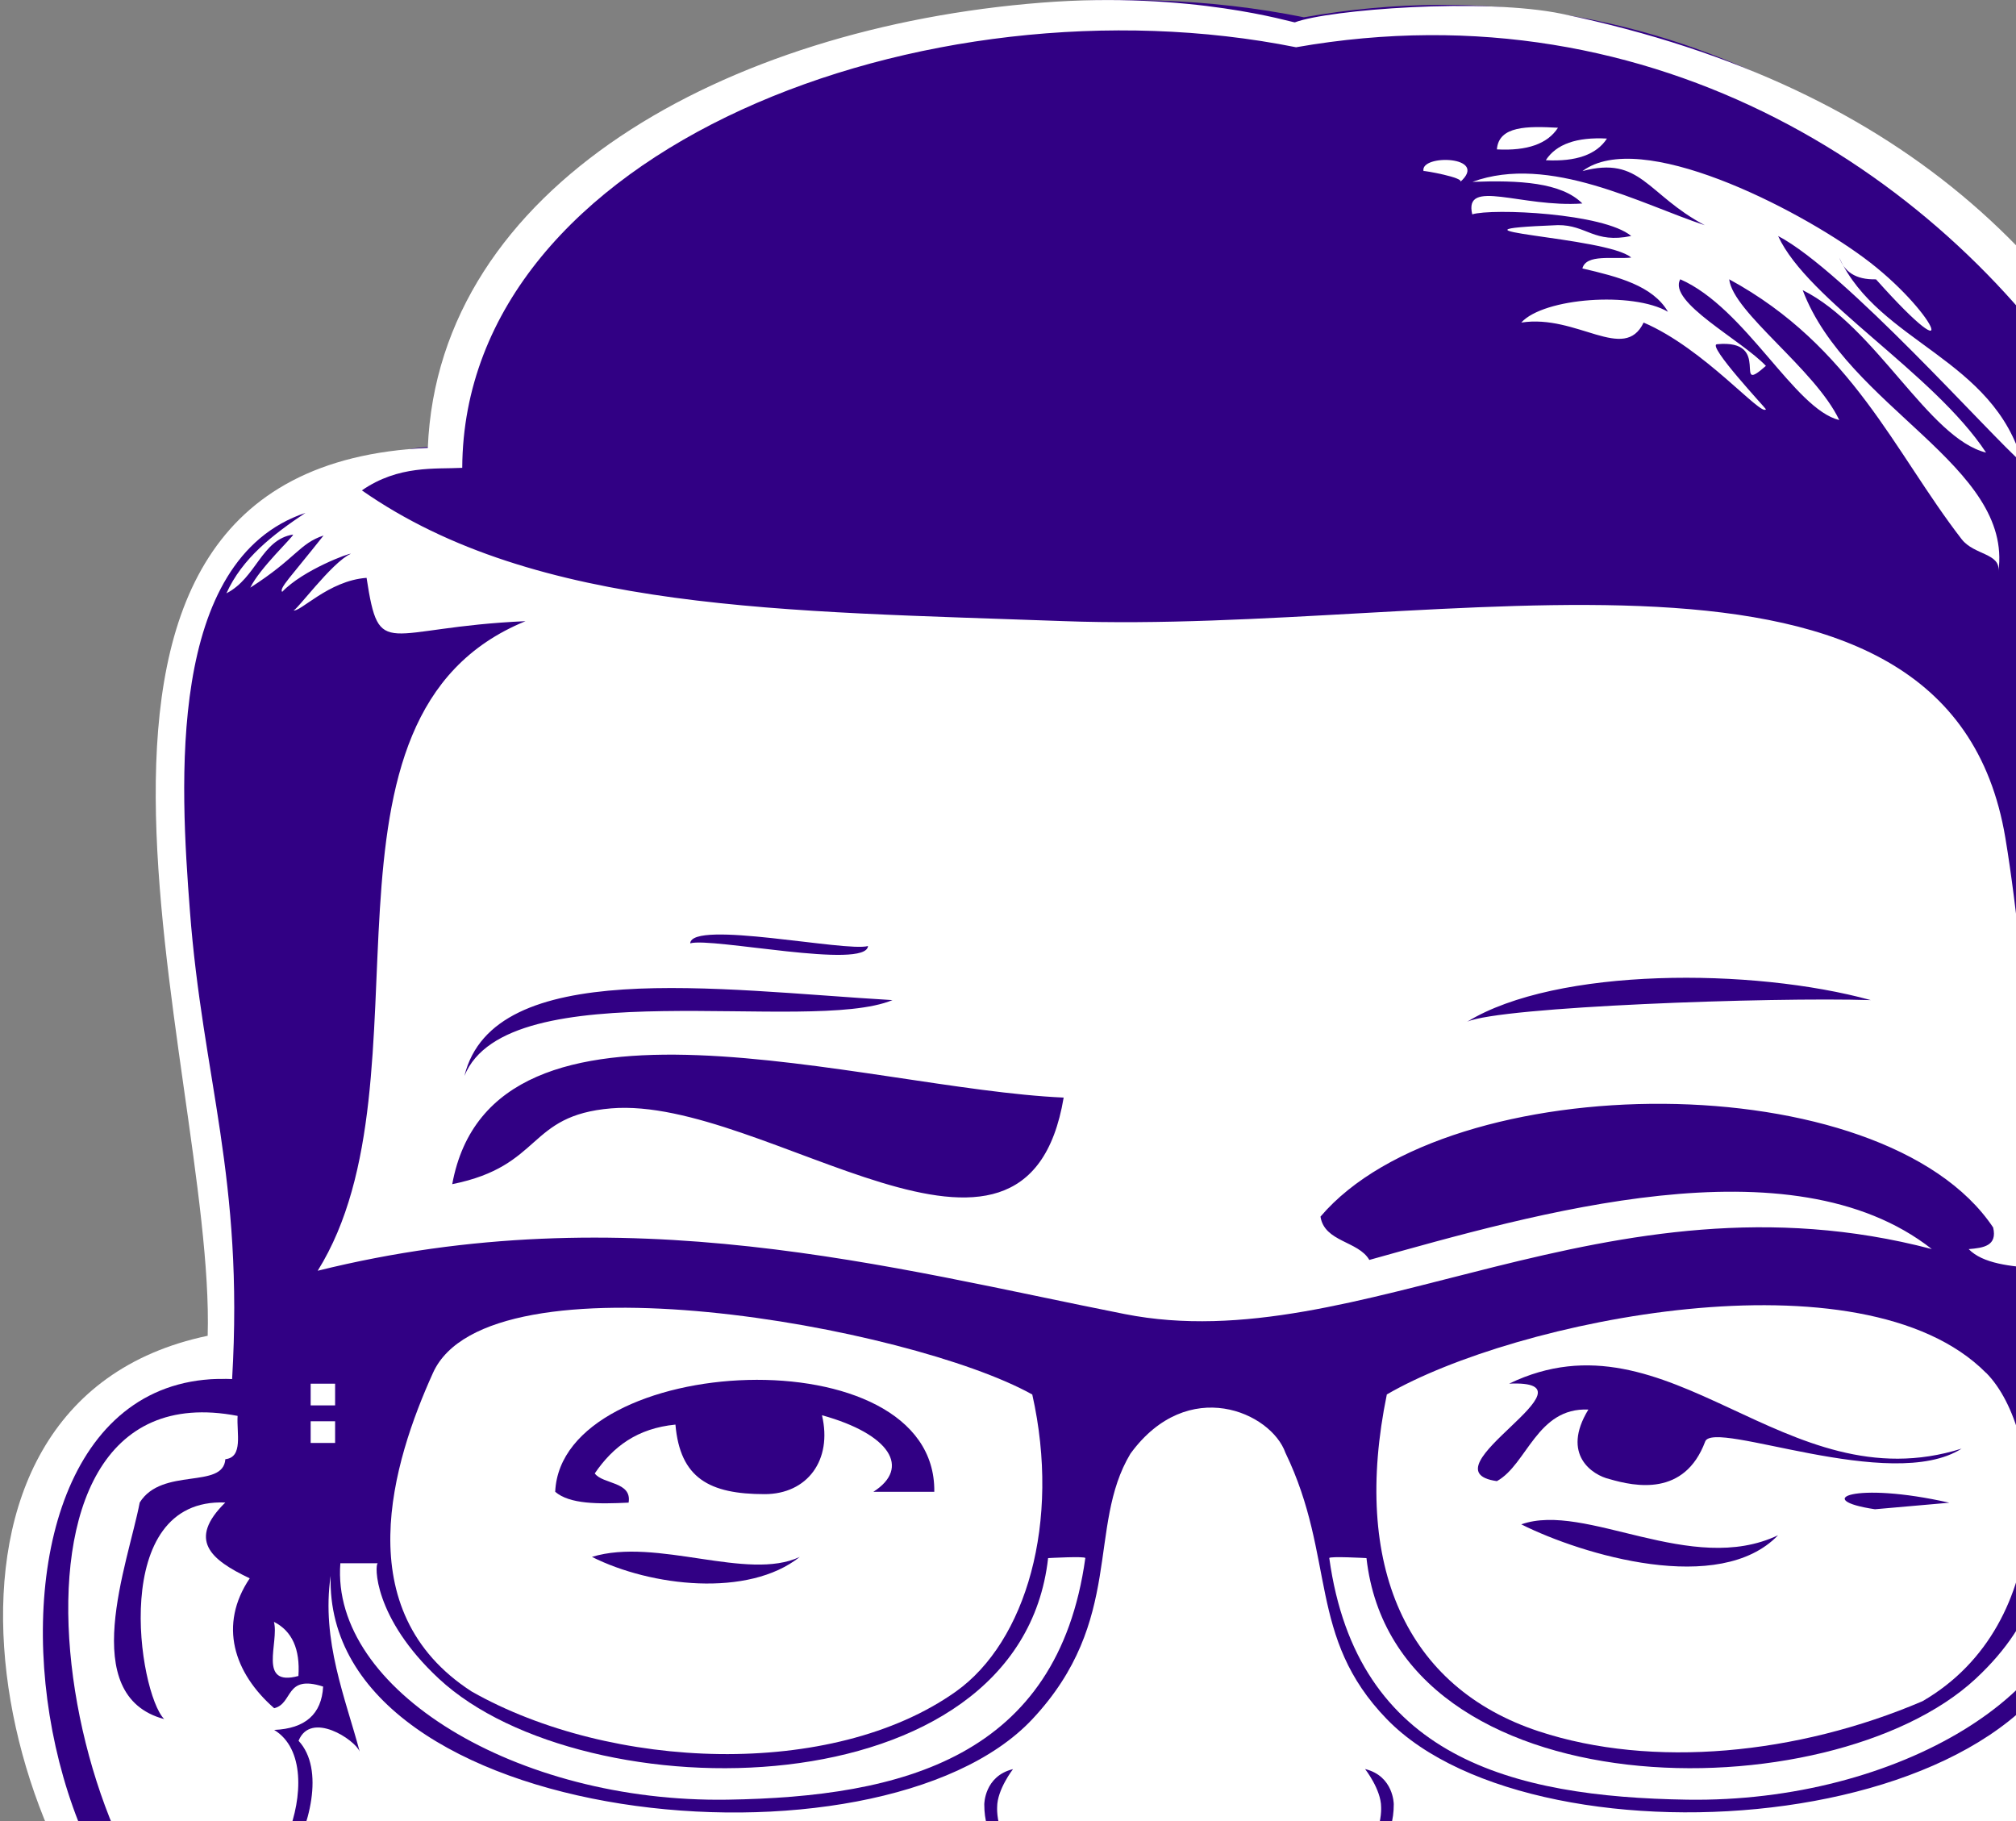
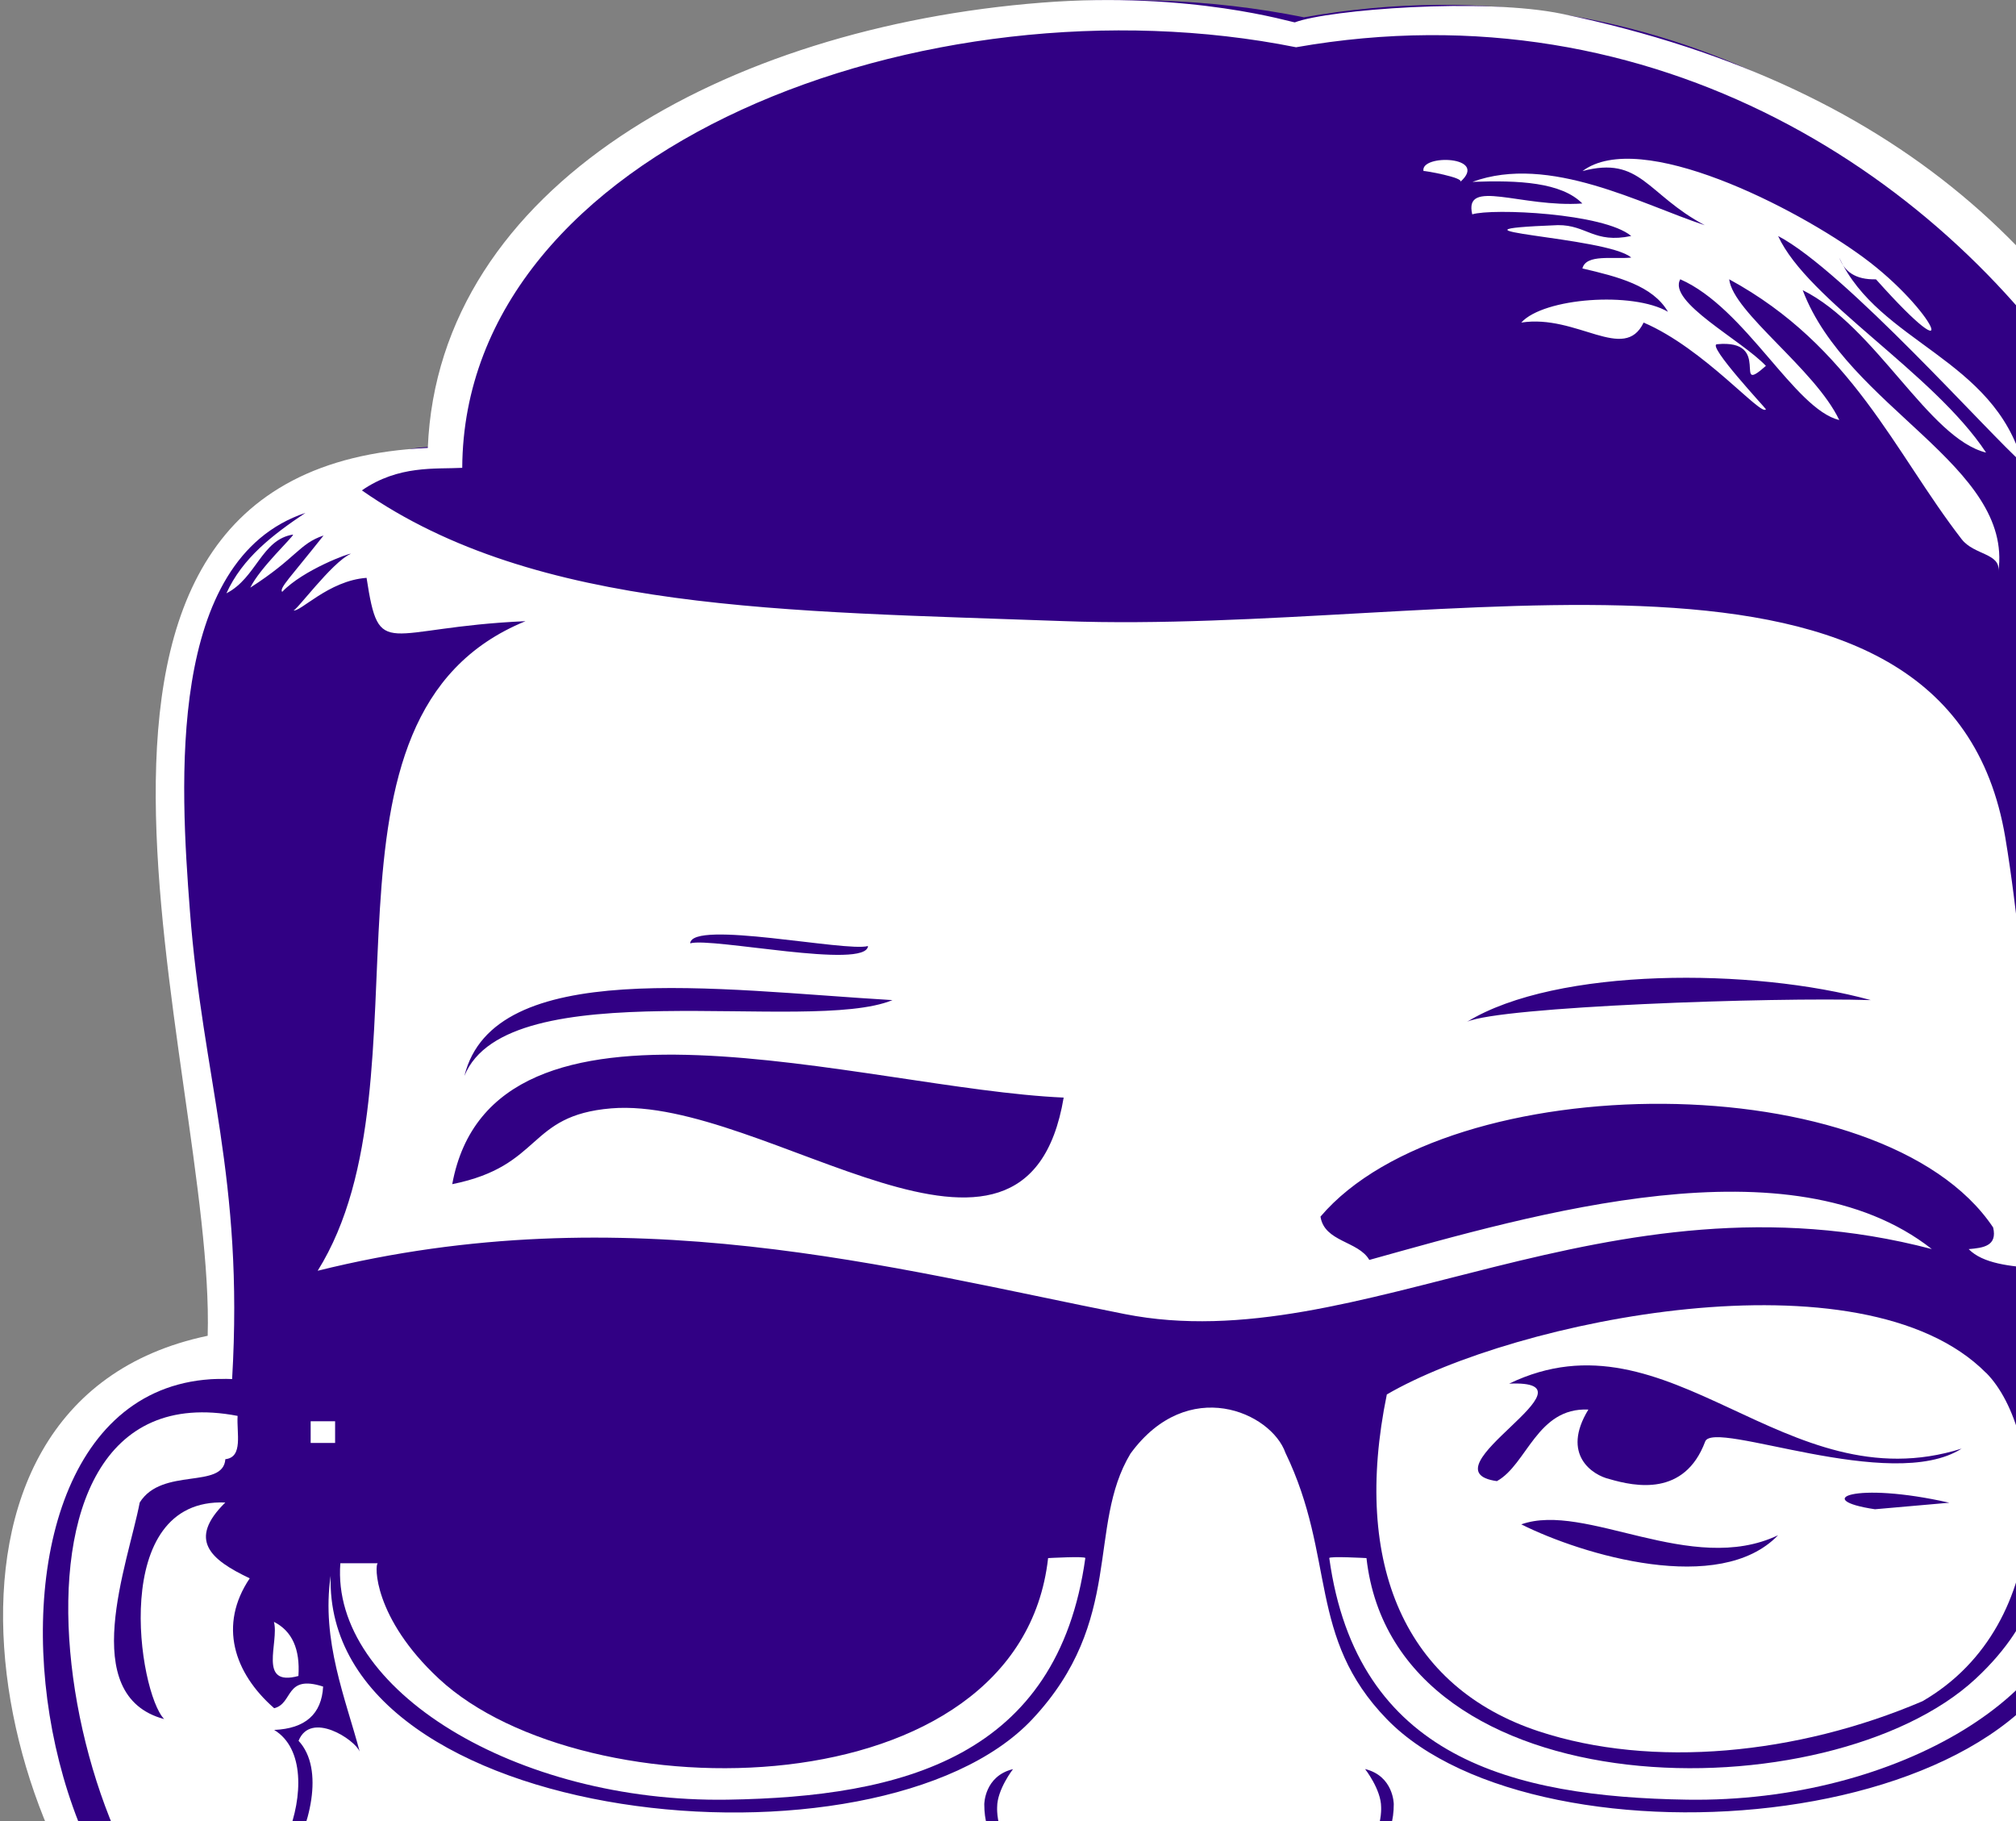
<svg xmlns="http://www.w3.org/2000/svg" width="269" height="243" viewBox="0 0 269 243" fill="none">
  <rect x="0" y="0" width="269" height="243" fill="#808080" stroke="none" />
  <path fill-rule="evenodd" clip-rule="evenodd" d="M319.483 210.111C318.786 200.88 314.517 190.69 308.332 185.996C301.16 181.796 296.456 182.936 291.462 185.504C296.311 170.594 306.184 126.097 288.151 113.106C290.649 112.873 294.278 113.625 294.772 111.628C291.926 109.735 288.268 108.568 288.151 104.238C305.022 87.357 289.719 64.046 281.531 51.055C262.279 20.483 222.963 -6.381 173.978 2.306C124.179 -7.781 61.604 15.945 61.197 59.482C57.452 59.534 54.925 59.741 53.938 60.13C53.851 60.156 53.793 60.182 53.706 60.208C51.906 60.571 50.018 61.219 48.131 62.438C41.83 64.979 39.971 65.835 39.971 65.835C39.303 66.094 38.665 66.379 38.084 66.665C21.33 74.444 23.072 103.564 24.32 120.081C26.063 143.107 31.638 156.436 30.041 184C-12.47 182.029 1.73 280.201 44.937 268.221C52.748 293.322 59.426 314.715 68.108 327.317C91.803 361.778 152.984 389.887 213.41 363.749C228.625 357.189 239.979 343.938 250.49 330.921C262.918 315.518 273.343 293.659 277.698 274.419C279.615 275.897 283.128 276.104 284.986 274.911C306.793 261.013 321.196 232.878 319.453 210.086L319.483 210.111Z" fill="#310084" />
-   <path fill-rule="evenodd" clip-rule="evenodd" d="M207.886 17.043C206.502 19.191 203.776 20.15 199.734 19.932C199.98 16.77 203.838 16.825 207.886 17.043Z" fill="white" />
-   <path fill-rule="evenodd" clip-rule="evenodd" d="M206.261 21.376C207.645 19.239 210.364 18.269 214.419 18.487C213.034 20.624 210.297 21.594 206.261 21.376Z" fill="white" />
  <path fill-rule="evenodd" clip-rule="evenodd" d="M189.94 22.824C189.478 20.529 198.762 20.802 194.843 24.274C195.458 23.713 189.921 22.721 189.94 22.824Z" fill="white" />
-   <path fill-rule="evenodd" clip-rule="evenodd" d="M41.453 184.614H44.714V187.509H41.453V184.614Z" fill="white" />
-   <path fill-rule="evenodd" clip-rule="evenodd" d="M137.726 186.051C121.534 177.016 65.198 166.755 57.778 183.165C52.425 194.989 46.224 214.901 62.946 225.69C81.519 236.213 111.038 237.406 127.545 225.69C136.89 219.046 141.572 203.12 137.739 186.057H137.733L137.726 186.051ZM78.985 207.723C87.61 205.076 99.749 211.023 106.719 207.723C99.853 213.196 86.811 211.666 78.985 207.723ZM116.514 199.052C121.577 195.844 118.753 191.334 109.678 188.824C111.1 194.836 107.697 199.351 102.031 199.351C94.673 199.351 90.742 197.233 90.126 190.071C85.032 190.572 81.802 193.006 79.36 196.585C80.424 198.055 84.356 197.647 83.876 200.484C79.846 200.68 76.007 200.702 74.082 199.036C74.9 180.463 124.954 177.822 124.665 199.036H116.507H116.514V199.052Z" fill="white" />
+   <path fill-rule="evenodd" clip-rule="evenodd" d="M41.453 184.614H44.714H41.453V184.614Z" fill="white" />
  <path fill-rule="evenodd" clip-rule="evenodd" d="M264.997 183.165C248.484 166.526 202.035 176.161 185.048 186.051C180.36 208.883 187.589 225.151 205.338 231.001C220.467 235.979 239.785 234.127 256.519 226.981C274.453 216.606 272.866 191.078 265.009 183.159H265.003L264.997 183.165ZM202.988 203.382C211.552 200.337 225.665 210.332 237.25 204.836C229.474 212.93 211.165 207.478 202.988 203.382ZM250.182 201.367C241.692 200.109 247.346 197.603 260.106 200.495L250.182 201.367ZM227.523 192.342C224.767 199.689 218.197 198.344 214.776 197.347C212.518 196.835 208.261 194.09 211.94 188.067C205.074 187.756 203.763 195.403 199.734 197.614C189.539 196.198 214.284 184.047 201.37 184.608C222.866 174.249 238.093 200.73 261.742 193.279C252.335 199.281 228.655 189.319 227.523 192.337V192.342Z" fill="white" />
  <path fill-rule="evenodd" clip-rule="evenodd" d="M36.552 216.39C38.976 217.615 40.059 220.028 39.819 223.612C34.331 225.093 37.278 219.118 36.552 216.39Z" fill="white" />
  <path fill-rule="evenodd" clip-rule="evenodd" d="M292.794 181.016C311.533 176.785 319.593 194.36 319.593 215.906C319.593 242.322 298.263 273.197 277.364 277.892C272.454 298.752 266.259 311.84 251.198 331.071C241.084 343.958 230.994 353.783 213.799 363.2C183.924 379.387 142.623 375.046 117.338 365.444C97.171 357.791 73.152 342.013 63.666 323.435C58.737 313.806 51.287 298.404 43.769 271.346C43.861 271.15 32.307 273.23 23.584 267.021C-0.656 250.518 -14.973 187.144 27.712 178.222C28.77 142.254 -1.622 62.398 57.083 59.762C58.492 24.872 96.808 3.658 139.012 0.352C158.964 -1.216 172.597 3.059 172.776 2.983C177.248 1.284 197.981 -0.339 208.471 1.856C255.222 11.637 279.179 36.746 292.406 69.757C294.399 74.745 296.848 80.491 296.928 85.764C297.063 94.402 295.587 99.853 289.853 107.566C288.18 109.81 295.544 109.548 297.076 113.775C298.238 116.999 292.203 117.44 293.249 119.041C298.152 126.476 300.189 137.94 299.204 149.699C298.312 160.238 297.279 168.321 292.788 181.016H292.794ZM39.124 81.434C39.352 81.799 44.243 75.029 46.79 73.896C46.79 73.711 40.441 76.025 37.648 78.972C37.242 78.46 38.712 77.087 43.172 71.45C39.93 72.523 39.555 74.457 33.396 78.405C34.67 75.775 39.13 71.635 39.112 71.32C34.879 71.979 34.245 77.087 30.21 79.162C32.338 74.457 36.411 71.331 40.755 68.428C22.169 74.658 24.051 104.739 25.337 121.487C27.041 143.991 32.56 157.036 30.972 183.996C-10.955 182.078 3.06 278.072 45.658 266.335C53.379 290.866 59.956 311.802 68.501 324.111C91.867 357.797 152.209 385.285 211.812 359.747C226.811 353.325 238.014 340.368 248.387 327.635C260.661 312.57 270.929 291.209 275.235 272.397C277.118 273.829 280.594 274.036 282.421 272.887C303.923 259.287 318.135 231.772 316.425 209.501C315.729 200.482 311.54 190.499 305.437 185.913C298.362 181.817 293.717 182.917 288.789 185.433C293.581 170.859 303.308 127.363 285.522 114.646C287.97 114.401 291.551 115.158 292.055 113.208C289.256 111.346 285.651 110.218 285.522 105.986C302.164 89.478 287.072 66.685 278.988 53.984C259.996 24.093 221.231 -2.186 172.936 6.305C123.718 -3.558 61.888 19.72 61.678 62.42C58.061 62.605 53.182 62.044 48.285 65.427C71.596 81.701 104.879 81.504 141.928 82.871C193.072 84.767 259.941 66.271 267.576 111.765C271.033 132.45 270.412 154.748 282.261 171C277.259 168.195 266.474 170.527 262.685 166.66C264.666 166.496 266.53 166.229 265.951 163.773C251.303 141.829 193.3 142.2 176.196 162.324C176.719 165.723 181.247 165.559 182.712 168.103C204.773 161.959 238.955 151.883 257.769 166.654C214.346 155.244 181.407 181.517 150.08 175.325C119.06 169.198 83.537 159.329 42.391 169.546C58.479 143.763 39.186 95.507 70.125 82.877C51.201 83.716 50.641 88.307 48.912 77.098C43.812 77.463 39.992 81.793 39.118 81.428H39.112L39.124 81.434ZM115.818 126.22C112.957 127.048 92.292 122.68 92.095 125.86C94.968 125.032 115.621 129.411 115.818 126.22ZM119.085 133.436C95.614 132.053 65.868 127.668 61.968 143.55C67.714 129.373 107.949 138.044 119.085 133.436ZM195.767 136.323C200.221 134.308 236.304 133.017 249.623 133.436C233.892 129.106 207.677 129.025 195.767 136.323ZM60.343 157.994C72.488 155.549 70.248 148.822 81.556 147.88C102.172 146.175 136.871 176.441 141.928 146.442C115.283 145.266 65.733 128.687 60.343 157.994Z" fill="white" />
  <path fill-rule="evenodd" clip-rule="evenodd" d="M196.458 24.269C206.744 20.5 219.116 27.308 227.471 30.048C219.725 25.93 218.938 20.751 211.155 22.826C218.821 17.091 239.597 27.668 248.684 34.378C258.195 41.387 262.33 50.728 250.32 37.27C247.521 37.335 246.1 36.197 245.417 34.378C250.72 45.761 266.021 47.787 269.897 61.822C265.572 58.091 246.082 36.088 237.259 31.491C241.191 40.069 257.992 49.742 265.006 60.384C257.334 58.489 250.314 43.566 240.538 38.713C246.457 54.377 268.642 62.116 266.649 76.266C266.987 73.788 263.406 74.088 261.745 71.936C252.751 60.308 247.171 46.218 230.732 37.264C231.236 41.676 242.187 49.241 245.417 56.044C239.425 54.589 232.953 41.109 224.204 37.264C222.488 40.292 232.393 45.379 235.629 48.816C231.002 52.917 236.656 45.194 229.095 45.929C227.729 46.06 235.66 54.535 235.629 54.6C235.075 55.673 227.416 46.507 219.313 43.038C216.717 48.457 210.417 41.883 202.985 43.038C205.987 39.721 217.892 38.871 222.562 41.6C220.525 38.097 215.88 36.921 211.143 35.816C211.647 33.855 215.234 34.612 217.658 34.367C214.557 31.562 189.346 30.767 207.876 30.037C211.721 30.004 212.687 32.526 217.658 31.486C214.004 28.425 199.091 27.771 196.445 28.599C195.289 23.724 202.96 27.722 211.137 27.15C208.338 24.329 202.684 24.029 196.445 24.264H196.451L196.458 24.269Z" fill="white" />
  <path fill-rule="evenodd" clip-rule="evenodd" d="M139.851 207.883C139.851 207.883 144.865 207.605 144.816 207.883C141.124 234.461 120.44 239.75 97.08 240.115C68.86 240.556 44.122 225.393 45.414 208.574H50.409C49.985 208.672 49.77 215.813 58.586 223.999C77.978 241.994 136.042 241.869 139.851 207.888V207.883Z" fill="white" />
  <path fill-rule="evenodd" clip-rule="evenodd" d="M182.333 207.883C182.333 207.883 177.319 207.605 177.369 207.883C181.041 234.461 201.744 239.75 225.104 240.115C253.324 240.556 278.062 225.393 276.77 208.574H271.787C272.212 208.672 272.421 215.813 263.598 223.999C244.207 241.994 186.154 241.869 182.333 207.888V207.883Z" fill="white" />
  <path fill-rule="evenodd" clip-rule="evenodd" d="M41.453 189.627H44.714V192.521H41.453V189.627Z" fill="white" />
  <path fill-rule="evenodd" clip-rule="evenodd" d="M302.539 187.495C294.105 184.112 289.872 188.802 289.478 194.717C306.68 185.338 315.859 219.166 299.26 222.161C301.457 215.533 305.886 201.71 299.26 196.16H291.108C293.016 205.974 285.135 212.167 292.745 217.82C282.298 216.747 289.429 231.262 282.963 233.713C282.864 228.828 285.898 227.548 281.326 225.042C280.994 229.585 278.299 231.992 273.169 232.264C272.959 225.772 283.652 217.858 278.152 211.933C275.636 244.955 205.414 250.341 185.056 229.378C174.425 218.425 178.282 207.848 171.521 193.84C169.62 188.442 158.497 183.464 150.843 193.943C144.986 203.676 150.099 216.197 137.745 229.378C117.252 251.234 43.13 243.98 44.12 210.25C42.847 218.893 46.138 226.687 47.996 233.708C47.381 232.117 41.469 228.218 39.838 232.259C46.87 239.84 31.883 263.353 30.056 249.589C35.433 256.877 44.748 235.766 36.584 230.81C40.73 230.63 42.914 228.708 43.117 225.026C37.986 223.37 39.155 227.292 36.584 227.913C31.194 223.201 29.133 216.796 33.323 210.582C28.063 208.093 25.005 205.446 30.062 200.468C14.503 199.825 18.478 225.838 21.904 229.361C10.191 226.235 17.087 208.594 18.644 200.468C21.615 195.697 29.785 198.747 30.069 194.689C32.48 194.422 31.557 191.204 31.705 188.911C-4.753 181.901 8.794 255.003 31.108 263.271C38.965 266.659 43.419 263.32 48.015 261.136C54.585 281.386 59.23 302.943 70.858 320.36C78.659 332.054 88.423 344.799 119.018 357.778C145.762 369.122 187.898 368.611 211.142 356.312C221.496 350.828 233.683 339.467 241.355 330.213C257.942 310.285 266.623 295.024 273.193 266.92C274.368 267.791 279.296 271.844 283.08 268.358C297.673 258.413 313.687 231.812 313.035 210.239C312.771 201.519 309.208 190.675 302.564 187.473H302.546L302.539 187.495ZM166.015 246.376C172.173 246 176.837 248.473 177.489 248.44C184.711 248.064 184.287 241.104 184.287 241.104C184.287 238.756 182.146 236.028 182.146 236.028C185.973 236.965 185.973 240.723 185.973 240.723C185.973 249.377 177.261 249.377 177.261 249.377C172.579 252.569 166.63 252.95 166.63 252.95C161.111 252.95 161.216 250.592 161.216 250.592C161.216 250.592 159.838 246.741 165.996 246.365H166.002L166.015 246.376ZM135.174 236.033C135.174 236.033 133.051 238.756 133.051 241.109C133.051 241.109 132.62 248.075 139.843 248.446C140.483 248.478 145.159 246 151.323 246.381C157.482 246.757 156.104 250.608 156.104 250.608C156.104 250.608 156.202 252.966 150.677 252.966C150.677 252.966 144.728 252.585 140.046 249.393C140.046 249.393 131.335 249.393 131.335 240.739C131.335 240.739 131.335 236.975 135.155 236.044H135.161L135.174 236.033ZM129.224 324.255C149.619 312.97 183.186 317.104 199.76 325.001C178.092 319.364 147.066 319.734 129.224 324.255ZM129.563 301.619C150.782 301.685 170.635 308.553 189.935 298.733C188.987 312.545 140.987 308.727 129.563 301.619ZM209.511 303.068C213.276 299.653 217.817 296.924 216.045 288.624C218.936 287.105 219.539 306.597 209.511 303.068ZM198.086 284.283C199.409 289.866 207.899 289.092 211.148 292.954C206.632 297.976 198.363 290.677 189.935 290.062C177.809 289.191 159.475 295.459 147.503 292.954C140.508 291.483 117.609 285.226 121.399 300.171C117.184 298.117 112.213 297.556 111.654 292.273C111.838 289.779 113.684 287.567 118.132 288.619C113.339 285.629 106.363 284.588 100.186 282.835C107.482 277.748 117.184 274.785 124.666 269.845C129.28 274.022 118.23 276.598 114.871 278.505C122.771 279.697 131.888 269.529 140.981 266.953C140.76 272.524 134.355 272.65 132.811 277.067C138.89 274.785 142.79 264.344 150.763 268.396C151.889 264.513 147.392 265.607 145.872 264.055C153.692 262.438 168.789 260.782 173.607 261.163C176.744 270.199 163.363 264.616 160.545 268.385C165.861 271.114 169.872 267.492 173.607 272.715C176.049 271.032 180.282 270.918 181.765 268.385C191.473 274.333 210.219 274.284 224.178 279.937C216.728 282.48 208.238 284.131 198.068 284.267V284.283H198.086ZM276.423 258.282C273.525 249.497 292.548 246.185 282.957 240.951C277.881 239.089 287.571 239.089 287.842 240.951C288.648 249.851 280.188 250.548 278.06 256.839C298.104 256.572 295.009 237.308 294.363 222.167C300.577 235.663 298.977 261.299 276.429 258.282H276.423Z" fill="white" />
</svg>